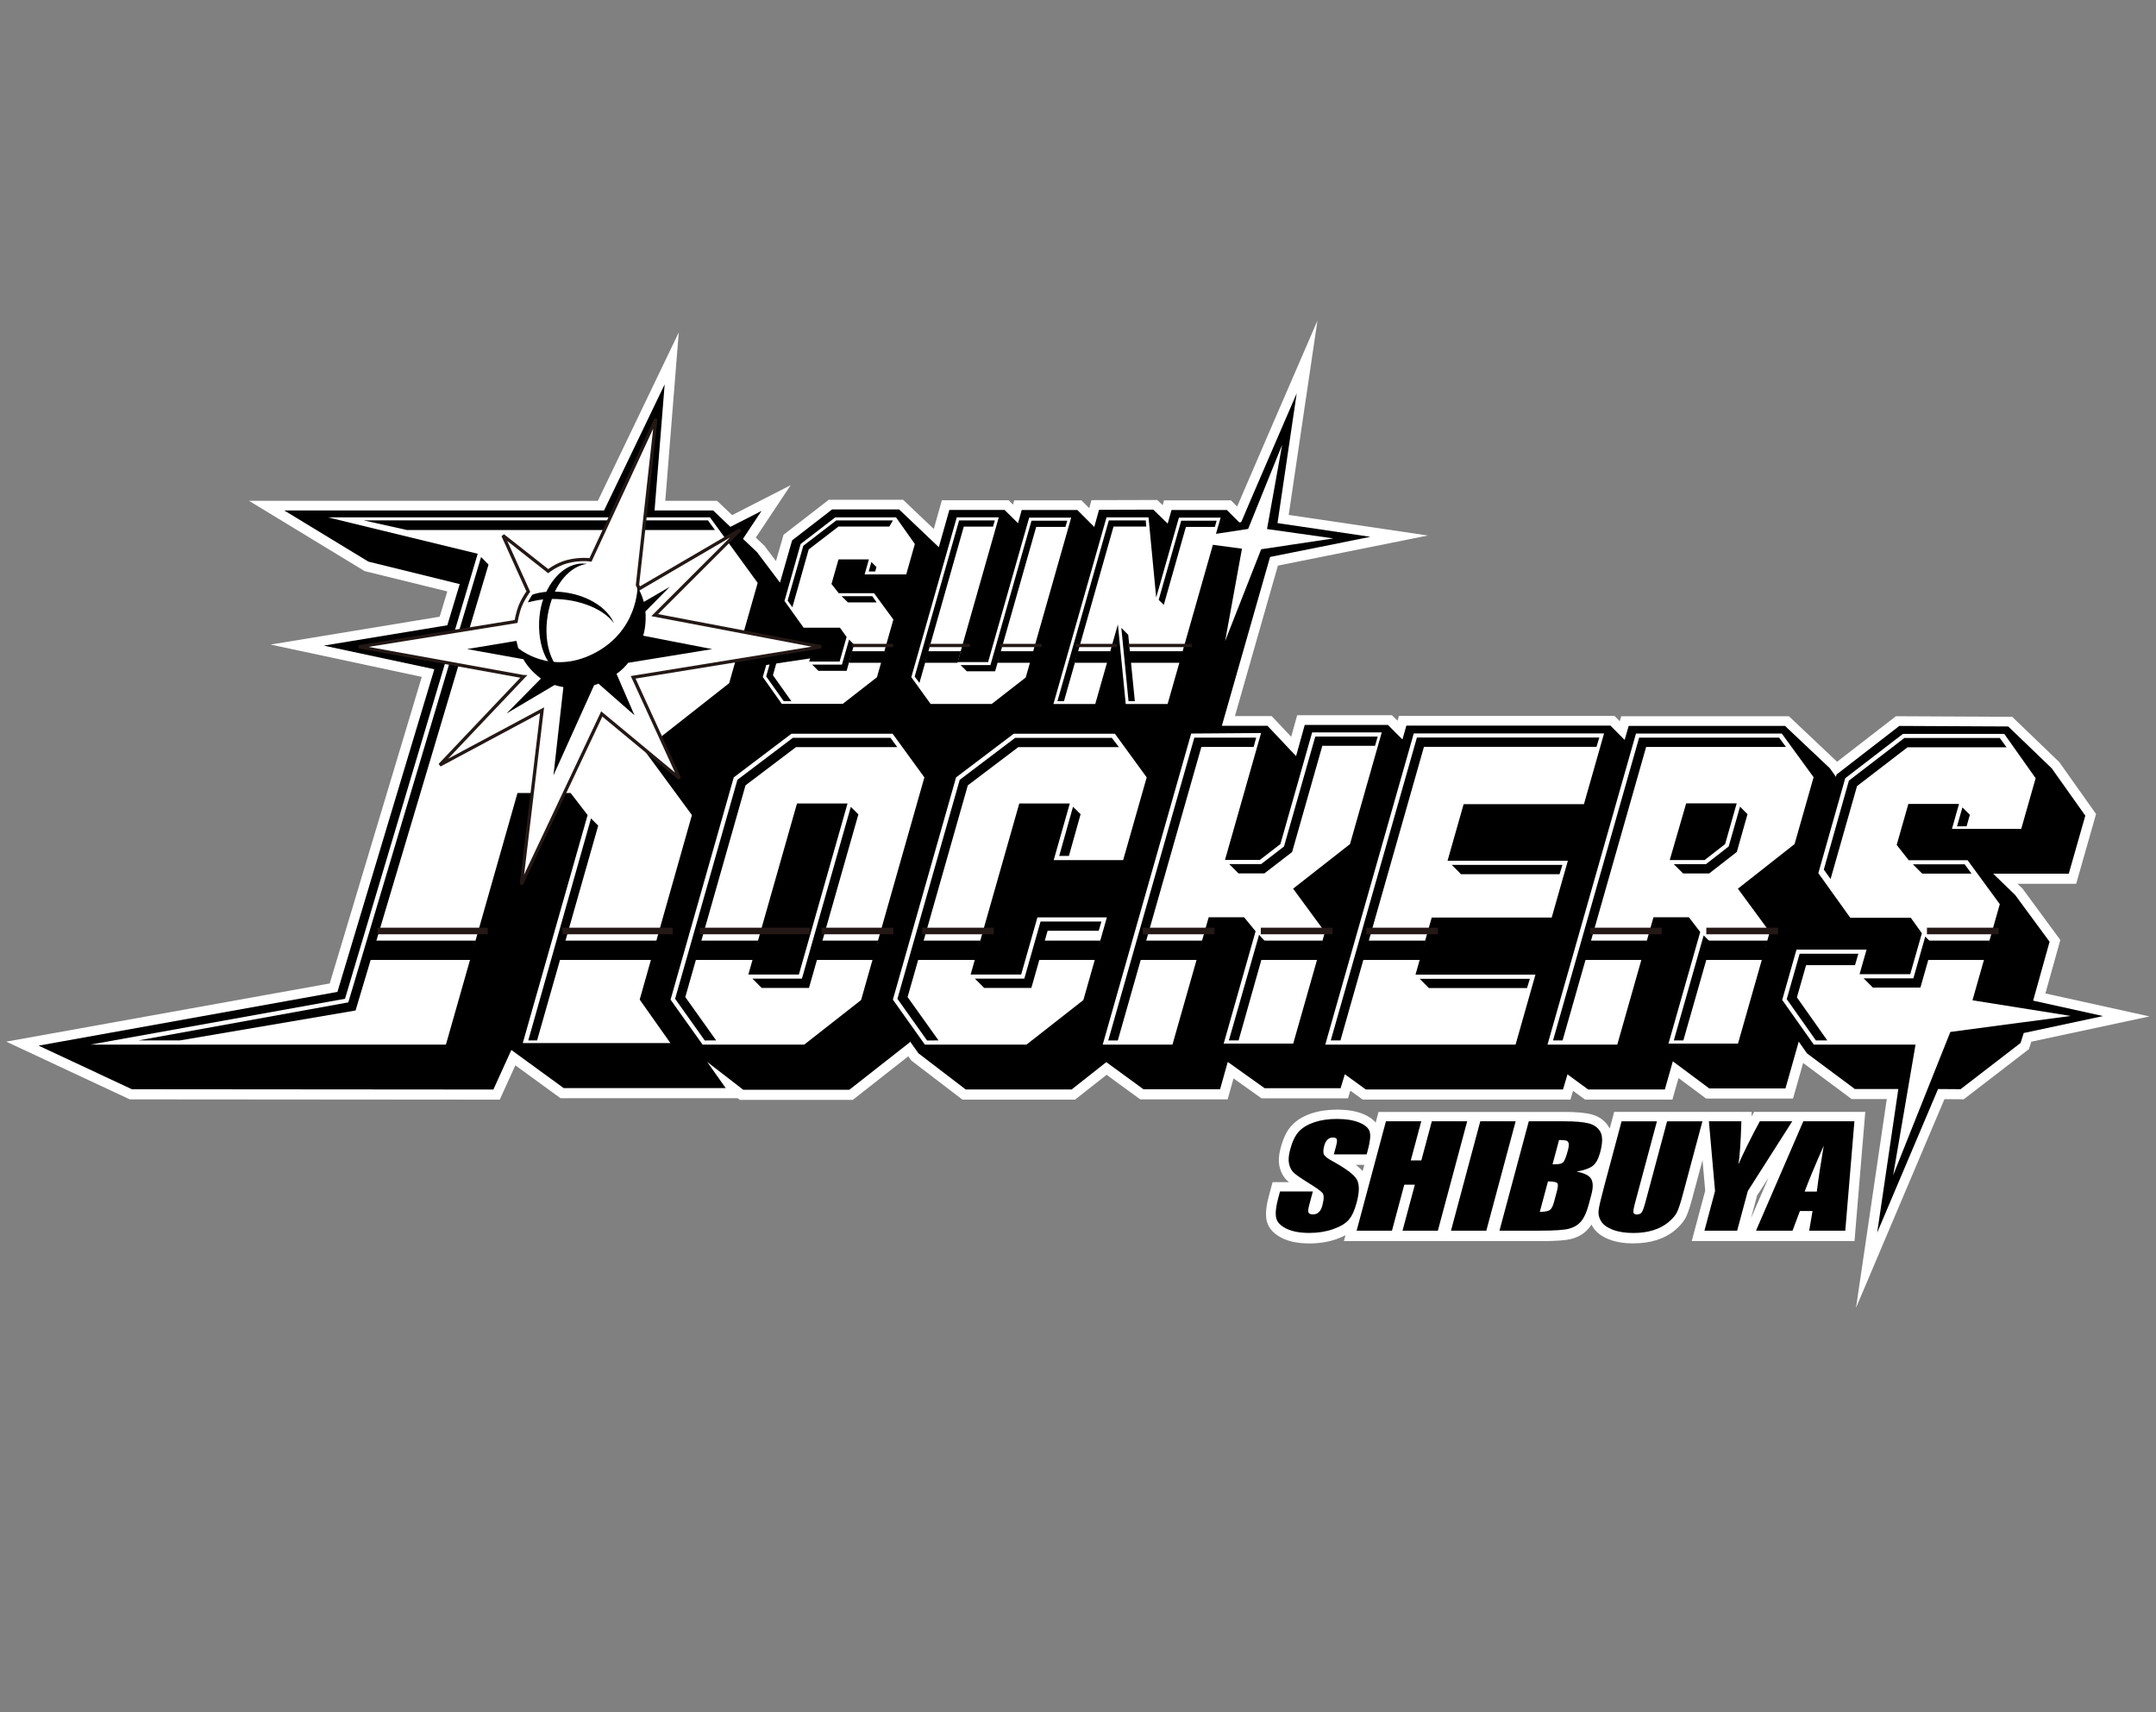
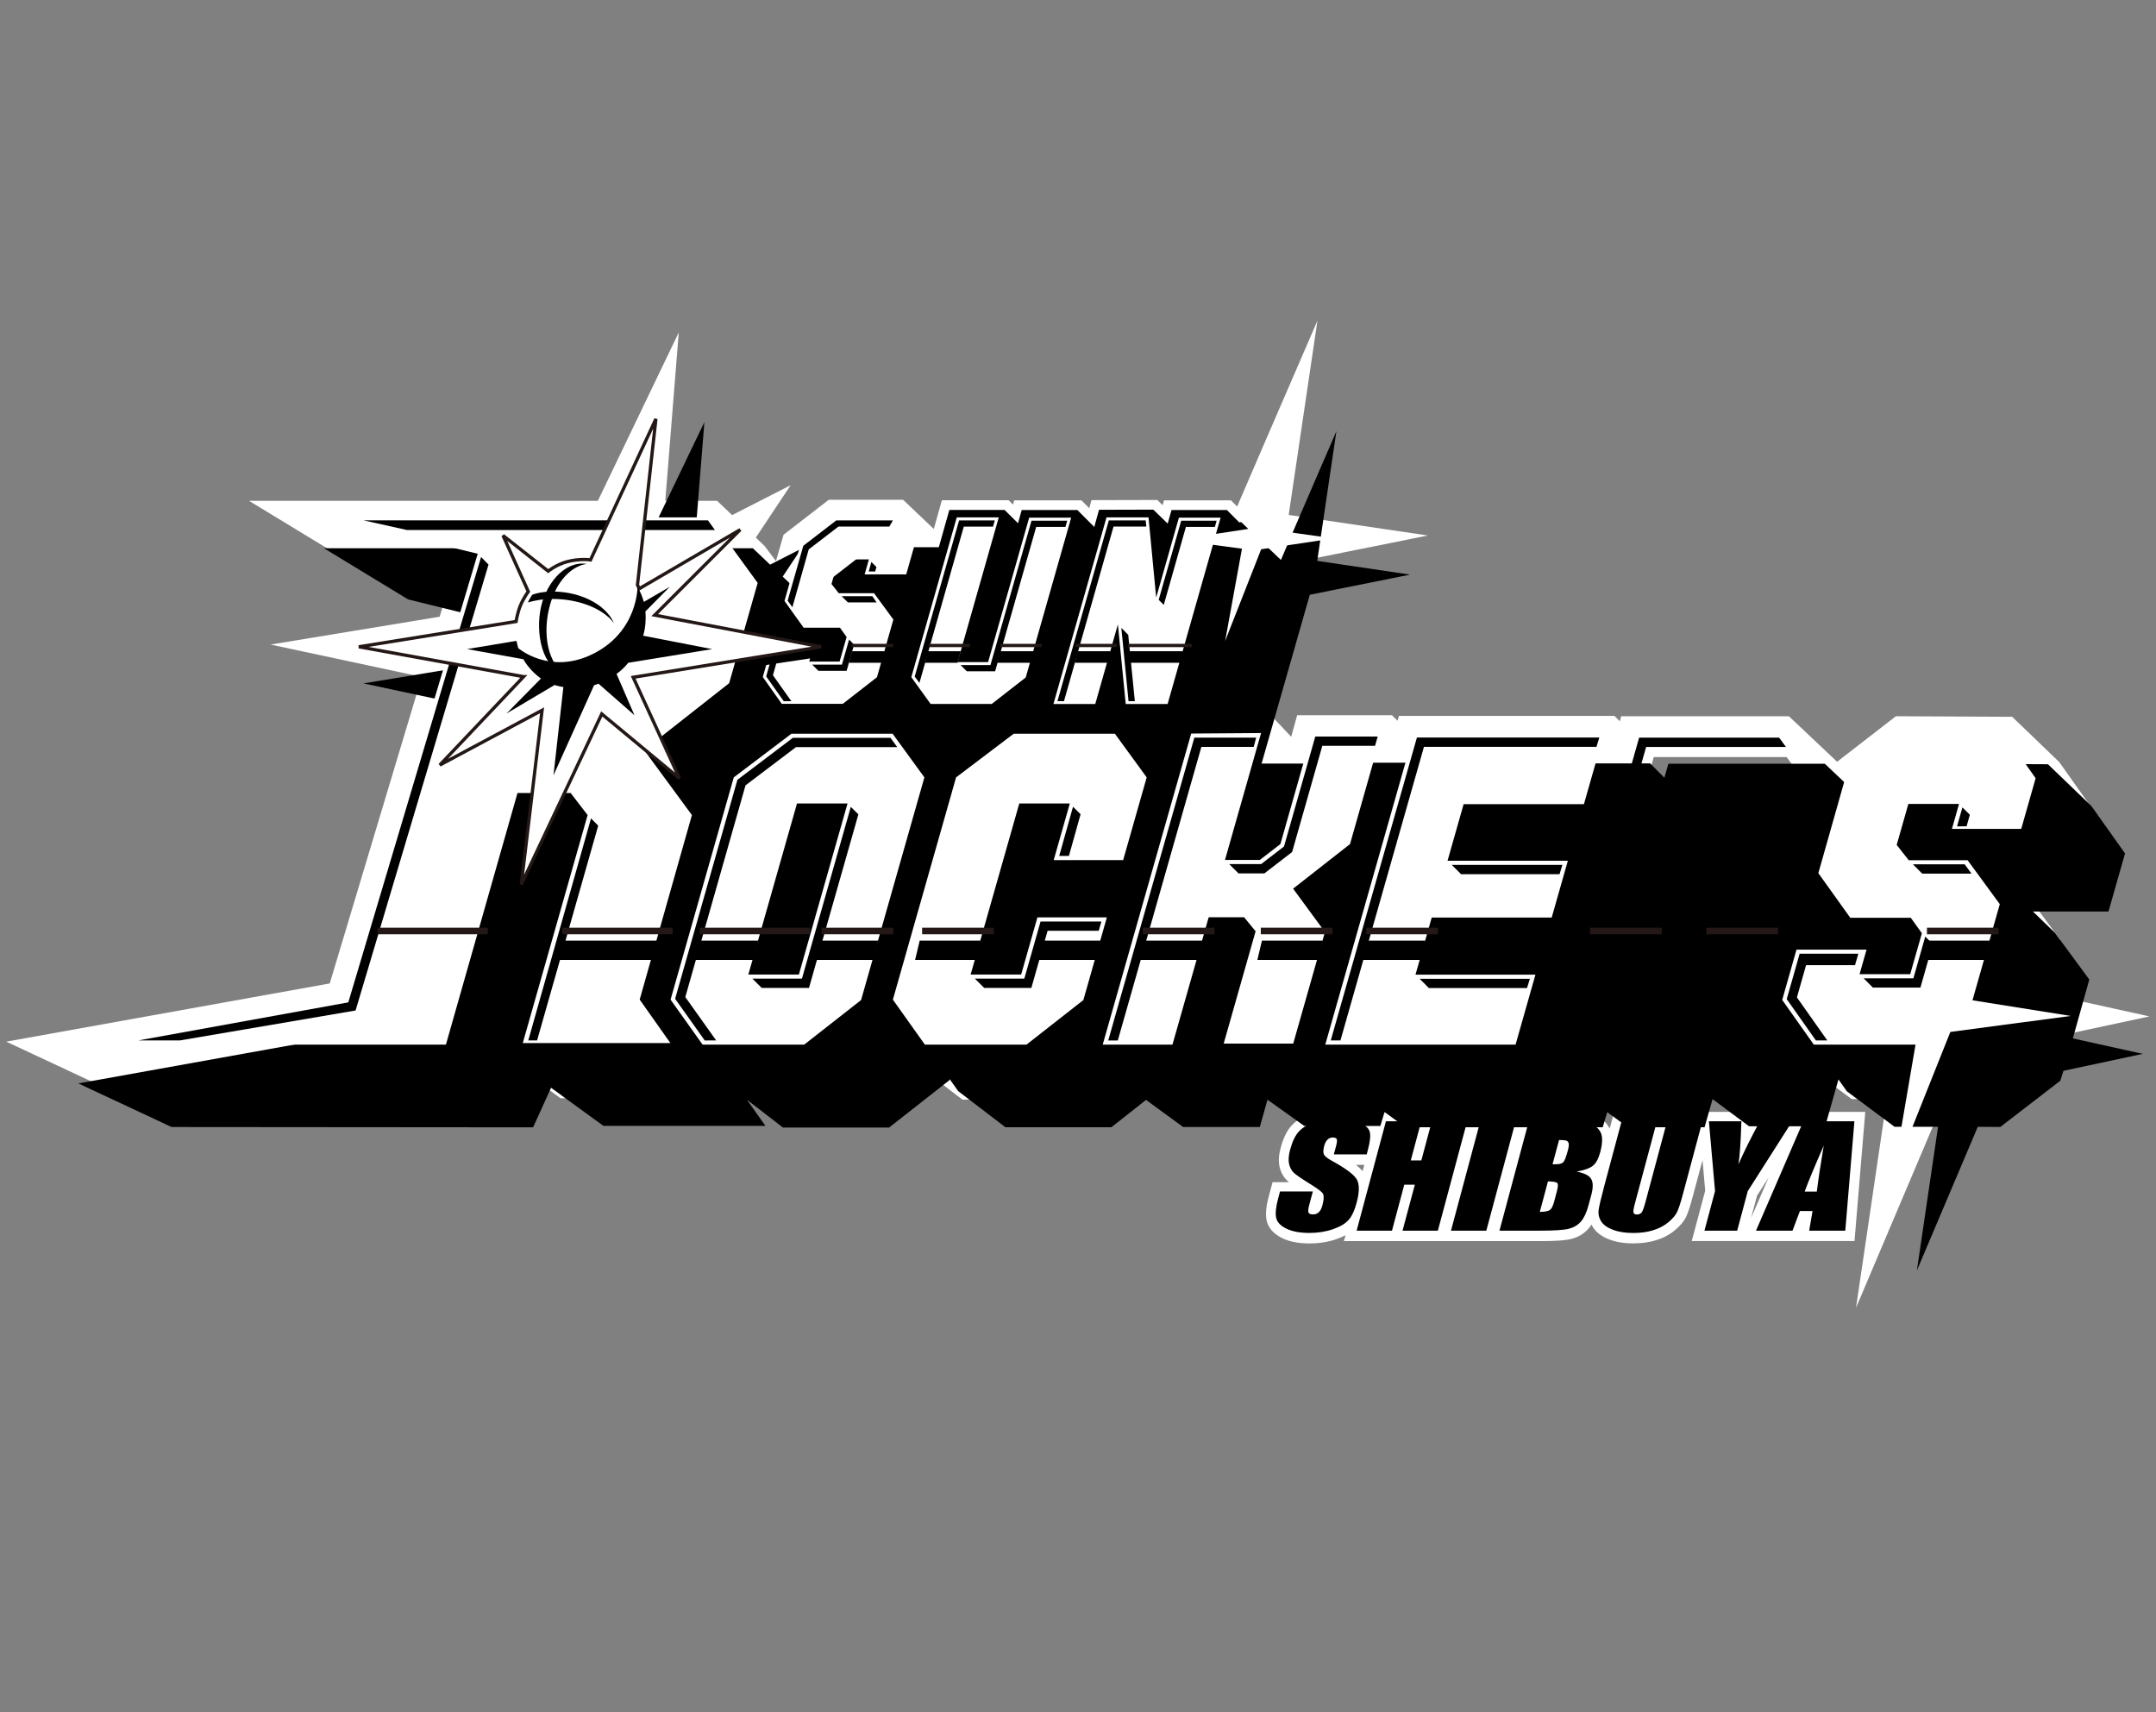
<svg xmlns="http://www.w3.org/2000/svg" id="uuid-debbf745-9d03-460a-9e16-cc65e431d777" viewBox="0 0 800 635.29">
  <rect x="0" y="0" width="800" height="635.29" fill="#808080" stroke="none" />
  <g id="uuid-1908c420-09a2-4dd5-940f-370e01ec354d">
    <rect width="800" height="635.29" fill="none" />
    <path d="M700.18,407.79h-13.1l-18.02-13.4-3.74,13.21h-32.25l-10.24-7.62-2.28,8h-32.41l-4.45-3.25-.97,3.25h-77.09l-4.58-3.32-.87,2.85h-32.09l-10.38-7.4-2.19,7.79h-32.42l-12.49-9.12-11.69,9.21h-41.81l-18.97-14.51-1.11-1.56-20.59,16.16h-41.9l-.81-.62h-65.76l-16.75-12.2-5.78,12.74-137.3-.11-45.81-21.41s104.52-18.81,120.02-21.59c4.32-14.45,28.49-94.88,34.16-113.75l-56.11-11.99,62.74-10.33c.74-2.45,1.96-6.45,2.84-9.38l-30.69-7.55-42.89-26.07h129.44l30.02-62.47-5,62.47h19.23l5.57,5.3,21.72-11.1-12.93,19.45,3.24,3.08,4.24,5.62,2.81-9.76,16.78-12.98h27.58l11.39,10.83,3-10.65h24.77l1.63,1.61.44-1.58h24.95l2.9,2.91.82-2.98,24.42-.06,1.99,1.93.5-1.79h24.85l2.29,2.29c5.02-11.73,18.06-41.86,18.73-43.39l11.07-25.59-10.67,72.09,51.65,7.64-55.66,11.18-15.94,55.82h13.63l7.25,7.67,2.22-8h35.17l2.06,2.06.51-1.8h80l1.96,1.98.54-1.85h62.22l17.88,16.88,21.82-16.89,43.15.21,17.46,16.8,13.66,19.27-7.38,25.89h-21.76l1.88,1.82,14,19.03-5.54,19.83,38.62,8.53-43.85,9.38-.88,2.75-24.19,18.62-7.16-.05-32.81,77.41,11.41-77.44ZM715.17,384.01l-3.17,18.47,9.13-22.87,21.91-2.91-15.74-2.51,10.78-37.92-6.15-8.39h-20.15l-4.98-4.97h-.28l-1.03-1.31-4.5-4.5h.95l-2.15-2.73,5.6-19.67h20.42l.58-2.03,2.05,2.03h3.38l-.74,2.61,4.02,3.99-.75,2.66h12.93l4.11-14.45-6.01-8.5h-36.27c-3.28,2.53-13.54,10.41-16.8,12.91l-9.84,34.57,6.03,8.43h22.46l4.99,6.98,5.39,5.41-5.94,20.87h-21.91l-4.97-4.97h-3.32l.73-2.58-.78-.78h-12.17l-2.16,7.61,10.27,14.55h34.09ZM597.38,384.01l13.44-47.24h17.72l5.1,6.62,5.47,5.46-9.9,34.77h12.99l10.53-37.01-12.86-17.49,22.88-18,6.24-21.94-6.03-8.28h-49.32c-4.18,14.67-24.16,84.84-29.36,103.11h13.1ZM559.64,384.01l3.88-13.66h-34.79l-4.95-4.98h-3.35l.74-2.62-3.17-3.19h4.08l6.46-22.71h44.52l2.49-8.76h-34.86l-4.98-4.97h-3.39l.75-2.64-3.18-3.17h4.08l6.4-22.53h44.64l3.97-13.94h-57.79c-4.24,14.92-24.82,87.24-29.34,103.17h57.79ZM432.34,384.01l13.43-47.24h17.72l4.98,6.46,5.54,5.53-9.85,34.86h12.99l10.52-37.01-12.86-17.5,22.97-18,8.72-30.64h-13.01l-10.78,37.89-12.24,9.43h-12.37l-4.98-4.97h-3.38l.75-2.63-3.18-3.18h4.08l10.28-36.14h-13.07c-4.25,14.92-24.83,87.21-29.36,103.14h13.1ZM379.66,384.01l19.17-15.03,5.66-19.88h-12.96l-6.03,21.2h-21.77l-5-4.97h-3.39l.75-2.62-3.21-3.19h4.11l18.48-64.98h20.26l.59-2.12,2.14,2.12h3.37l-.74,2.6,4,3.96-4.04,14.45h12.96l7.49-26.31-6.03-8.28h-36.37c-2.71,2.05-16.77,12.7-16.77,12.7-2.53,8.88-18.53,65.14-21.52,75.67l10.47,14.68h28.37ZM297.18,384.01l19.18-15.03,22.68-79.75-6.03-8.28h-36.37l-16.77,12.7-21.52,75.68,10.45,14.68h28.39ZM162.74,384.01l26.56-93.36h4.96l2.44-20.49-35.25,18.88-26.6,89.2-33.86,5.77h61.75ZM241.71,383.41l-8.31-11.76,19.37-68.44-17.04-23.19-11.11-9.21-10,21.18,6.12,7.94,5.39,5.43-22.22,78.05h37.8ZM199.78,306.26l3.91-8.28h-2.92l-.99,8.28ZM165.17,276.55l21.82-23.01-14.19-2.57-7.63,25.58ZM246.54,267.82l20.86-16.41.47-1.67-27.57,4.47,6.23,13.6ZM430.53,257.62l15.64-54.99h-.05s.98-3.38.98-3.38h-4.23c-1.8,6.35-9.16,32.24-9.16,32.24l-2.8-2.77-3.64,12.8-4.06-42.38h-7.21l-16.6,58.49h4.28l8.31-29.22-.52-5.3,1.57,1.59,3.56-12.51,1.76,17.91,3.85,3.9,2.35,23.64h5.97ZM366.78,257.6l10.68-8.31,14.23-50.04h-4.39l-15.24,53.58h-14.78l-3.42-3.42h-3.34l.74-2.6-3.39-3.39c-1.41,4.96-2.53,8.89-3.07,10.81l2.44,3.38h19.54ZM311.52,257.56l10.74-8.36,5.27-18.52-2.51-3.42h-11.83l-3.48-3.42h-.22l-.76-.97-5.33-5.25h1.19l-.04-.05,3.86-13.59h12.47l.67-2.37,2.38,2.37h3.38l-.74,2.62,2.8,2.78-.04.16h4.21l1.97-6.93-2.95-4.17-.41.71h-19.74c-2.12,1.63-6.98,5.36-9.07,6.97-1.14,4.03-4.88,17.26-5.61,19.85l2.41,3.36h13.48l3.44,4.82,4.02,4.06-4.11,14.44h-14.76l-3.44-3.42h-3.33l.11-.37-4.59.69-.11.4,5.42,7.63h15.24ZM352.29,243.19l12.53-44.05h-4.39c-2.17,7.66-8.49,29.91-12.5,44.05h4.36ZM162.71,241.68l.83-2.79-8.6,1.39,7.77,1.41ZM278.09,240.66l5.51-.89-4.98-.95-.52,1.84ZM273.39,230.36l3.78-13.29-7.48-10.28-19.23,19.21,22.93,4.36ZM185.45,208.54l-6.07,20.36,9.07-1.46c.31-1.29.77-2.86,1.39-4.33.64-1.51,1.41-2.87,2.04-3.89l-8.49-18.81h-5.93l1.8,1.83,2.66.65-.47,1.58,4,4.08ZM240.81,212.16l20.11-11.75h-18.8l-1.31,11.75ZM203.61,207.46c1.48-.87,3.53-1.88,5.91-2.52,2.9-.77,5.5-.93,7.18-.93.06,0,.11,0,.17,0l1.66-3.59h-23.85l8.93,7.04ZM465.19,200.54l-.18.98.37-.95,4-.6-3.47-.49.04-.24-.16.41-3.4.52,2.8.38ZM172.31,200.55l-.05-.14h-.51l.56.14ZM236.07,188.38l1.22-10.97-5.09,10.97h3.87ZM606.14,461.34c-3.45,0-6.47-.49-8.97-1.45-2.85-1.09-4.91-2.65-6.13-4.63-.19-.3-.36-.6-.51-.91-.33.52-.68.99-1.05,1.42-1.62,1.89-3.73,3.19-6.29,3.87-2.19.58-5.87.85-11.6.85h-72.93l.59-2.19c-1,.53-2.12,1.01-3.36,1.45-3.03,1.06-6.4,1.6-9.99,1.6-4.11,0-7.44-.65-10.16-1.98-4.07-1.98-5.38-4.72-5.77-6.67-.44-2.24-.18-5.08.79-8.71l1.44-5.38h6.09c-.28-.23-.48-.41-.65-.56-1.39-1.29-2.34-3.01-2.84-5.11-.46-2.02-.33-4.34.41-7.1,1.01-3.75,2.38-6.49,4.2-8.4,1.78-1.86,4.19-3.32,7.17-4.32,2.78-.93,5.97-1.41,9.47-1.41,3.92,0,7.11.53,9.74,1.6,2.04.84,3.6,1.91,4.66,3.21l1.06-3.96h68.88c4.49,0,7.79.29,10.1.89,2.94.76,5.21,2.46,6.59,4.89.07.13.15.27.21.41l1.66-6.2h51.03l-.05,1.71.92-1.71h41.27l-3.99,47.91h-60.4l5-18.68-1-11.33-3.71,13.83c-.89,3.32-1.65,5.64-2.33,7.09-.83,1.76-2.2,3.43-4.22,5.1-1.95,1.62-4.27,2.85-6.9,3.67-2.52.78-5.36,1.18-8.44,1.18ZM649.76,451.89l6.46-14.93-4.25,6.66-2.22,8.27ZM503.12,432.19c1.03.8,1.85,1.57,2.5,2.32l.62-2.32h-3.12ZM281.17,370.29l-4.96-4.96h-3.33l.74-2.59-3.23-3.23h4.15l18.47-64.97h20.33l.58-2.05,2.07,2.05h3.38l-.74,2.61,4.05,4.01-19.68,69.13h-21.83ZM623.08,327.82l-4.99-4.97h-3.34l.75-2.58-3.26-3.24h4.19l6.54-22.55h20.33l.61-2.14,2.12,2.14h3.3l-.74,2.59,4,4.04-4.87,17.21-12.19,9.49h-12.44Z" fill="#fff" />
-     <path d="M460.55,193.71c-.34.06-.38.06-.7.12l-4.6-4.6h-20.55s-.94,3.36-1.42,5.04c-2.18-2.11-5.33-5.18-5.33-5.18l-20.15.06s-1.11,4.05-1.76,6.37c-2.49-2.48-6.28-6.29-6.28-6.29h-20.65s-.92,3.3-1.36,4.91c-2.06-2.04-5-4.94-5-4.94h-20.49s-2.61,9.28-3.9,13.83c-2.66-2.53-14.74-14.02-14.74-14.02h-24.86l-14.84,11.48s-2.99,10.42-4.5,15.68c-3.12-4.14-8.48-11.26-8.48-11.26l-5.25-4.99,6.88-10.35-11.56,5.91-6.39-6.08h-21.74l3.75-46.8-22.49,46.8h-118.66l31.22,18.98s29.86,7.35,33.89,8.34c-.23.81-4.61,15.27-4.61,15.27l-45.85,7.55,41.03,8.76s-35.42,117.84-35.95,119.72c-2.74.48-110.88,19.94-110.88,19.94l34.61,16.18,134.13.11,6.67-14.68,19.42,14.14h60.12s-4.84-6.84-6.86-9.7c4.53,3.5,13.36,10.32,13.36,10.32h39.38l22.4-17.58s.05-.18.1-.36c1.47,2.07,3.14,4.42,3.14,4.42l17.54,13.42h39.29s10.67-8.41,12.87-10.15c2.29,1.67,13.77,10.05,13.77,10.05h28.45s1.91-6.8,2.85-10.13c3.66,2.61,13.67,9.75,13.67,9.75h28.2s1.04-3.4,1.57-5.17c2.8,2.04,7.78,5.65,7.78,5.65h73.17l1.67-5.61,7.68,5.61h28.44l2.97-10.45,13.53,10.07h28.26l4.92-17.38,3.11,4.4,17.71,13.18h16.14l-7.85,53.3,22.59-53.29,8.35.06,22.27-17.15,1.17-3.69,29.43-6.29-25.94-5.73,6.1-21.85-12.76-17.34-8.16-7.9h28.04l6.14-21.54-12.45-17.55-16.15-15.54-40.41-.2-23.28,18.01s-.23.88-.24.89c-1.05-1.48-2.26-3.2-2.26-3.2l-16.63-15.7h-58.01s-1,3.42-1.51,5.19c-2.15-2.17-5.27-5.31-5.27-5.31h-75.71s-.97,3.4-1.46,5.14c-2.2-2.2-5.4-5.4-5.4-5.4h-30.86s-2.1,7.56-3.21,11.58c-3.39-3.59-10.62-11.25-10.62-11.25h-16.92c1.48-5.2,17.89-62.64,17.89-62.64l37.22-7.47-34.46-5.1,7.12-48.14s-19.7,45.53-20.59,47.8" />
+     <path d="M460.55,193.71c-.34.06-.38.06-.7.12l-4.6-4.6h-20.55s-.94,3.36-1.42,5.04c-2.18-2.11-5.33-5.18-5.33-5.18l-20.15.06s-1.11,4.05-1.76,6.37c-2.49-2.48-6.28-6.29-6.28-6.29h-20.65s-.92,3.3-1.36,4.91c-2.06-2.04-5-4.94-5-4.94h-20.49s-2.61,9.28-3.9,13.83h-24.86l-14.84,11.48s-2.99,10.42-4.5,15.68c-3.12-4.14-8.48-11.26-8.48-11.26l-5.25-4.99,6.88-10.35-11.56,5.91-6.39-6.08h-21.74l3.75-46.8-22.49,46.8h-118.66l31.22,18.98s29.86,7.35,33.89,8.34c-.23.81-4.61,15.27-4.61,15.27l-45.85,7.55,41.03,8.76s-35.42,117.84-35.95,119.72c-2.74.48-110.88,19.94-110.88,19.94l34.61,16.18,134.13.11,6.67-14.68,19.42,14.14h60.12s-4.84-6.84-6.86-9.7c4.53,3.5,13.36,10.32,13.36,10.32h39.38l22.4-17.58s.05-.18.1-.36c1.47,2.07,3.14,4.42,3.14,4.42l17.54,13.42h39.29s10.67-8.41,12.87-10.15c2.29,1.67,13.77,10.05,13.77,10.05h28.45s1.91-6.8,2.85-10.13c3.66,2.61,13.67,9.75,13.67,9.75h28.2s1.04-3.4,1.57-5.17c2.8,2.04,7.78,5.65,7.78,5.65h73.17l1.67-5.61,7.68,5.61h28.44l2.97-10.45,13.53,10.07h28.26l4.92-17.38,3.11,4.4,17.71,13.18h16.14l-7.85,53.3,22.59-53.29,8.35.06,22.27-17.15,1.17-3.69,29.43-6.29-25.94-5.73,6.1-21.85-12.76-17.34-8.16-7.9h28.04l6.14-21.54-12.45-17.55-16.15-15.54-40.41-.2-23.28,18.01s-.23.88-.24.89c-1.05-1.48-2.26-3.2-2.26-3.2l-16.63-15.7h-58.01s-1,3.42-1.51,5.19c-2.15-2.17-5.27-5.31-5.27-5.31h-75.71s-.97,3.4-1.46,5.14c-2.2-2.2-5.4-5.4-5.4-5.4h-30.86s-2.1,7.56-3.21,11.58c-3.39-3.59-10.62-11.25-10.62-11.25h-16.92c1.48-5.2,17.89-62.64,17.89-62.64l37.22-7.47-34.46-5.1,7.12-48.14s-19.7,45.53-20.59,47.8" />
    <polygon points="343 288.43 319.51 371.05 298.4 387.59 260.7 387.59 248.82 370.89 272.27 288.43 293.67 272.23 331.21 272.23 343 288.43" fill="#fff" />
    <polygon points="296.43 361.58 277.68 361.58 295.73 298.12 314.48 298.12 296.43 361.58" />
    <polygon points="410.71 340.37 401.99 371.05 380.88 387.59 343.18 387.59 331.31 370.89 354.76 288.43 376.15 272.23 413.69 272.23 425.49 288.43 416.75 319.13 390.98 319.13 396.96 298.12 378.21 298.12 360.16 361.58 378.91 361.58 384.94 340.37 410.71 340.37" fill="#fff" />
    <polygon points="442 272.17 409.17 387.59 435.05 387.59 448.49 340.34 461.64 340.34 465.9 345.53 454.06 387.2 479.86 387.2 491.63 345.8 479.82 329.72 500.93 313.18 512.71 271.75 486.88 271.75 475.1 313.18 467.45 319.07 454.54 319.07 467.93 271.98 442 272.17" fill="#fff" />
    <polygon points="595.2 272.12 524.59 272.12 491.75 387.59 562.36 387.59 569.74 361.62 525.23 361.62 531.25 340.44 575.77 340.44 581.76 319.37 537.12 319.37 543.09 298.37 587.73 298.37 595.2 272.12" fill="#fff" />
-     <polygon points="574.21 387.59 607.04 272.17 661.15 272.17 672.95 288.37 665.89 313.18 644.86 329.72 656.68 345.8 644.9 387.19 619.11 387.19 630.88 345.8 626.68 340.34 613.53 340.34 600.1 387.59 574.21 387.59" fill="#fff" />
    <polygon points="625.67 298.06 644.42 298.06 640.12 313.18 632.51 319.1 619.57 319.1 625.67 298.06" />
    <polygon points="768.35 376.94 723.69 382.88 702.46 436.08 710.77 387.59 673.03 387.59 661.3 371 666.6 352.34 692.6 352.34 690 361.46 708.8 361.46 713.13 346.26 709.02 340.52 686.56 340.52 674.71 323.96 684.69 288.74 706.1 272.29 743.7 272.29 755.34 288.74 749.99 307.55 724.28 307.55 726.91 298.28 708.11 298.28 703.78 313.49 708.25 319.16 730.1 319.16 742.04 335.47 731.9 371.14 768.35 376.94" fill="#fff" />
    <polygon points="177.26 205.46 128.02 370.57 33.52 387.59 165.46 387.59 192.02 294.23 211.74 294.23 218.04 302.41 193.98 387 248.75 387 237.36 370.88 256.74 302.41 239.01 278.29 270.56 253.48 281.14 216.27 263.45 191.96 121.73 191.96 177.26 205.46" fill="#fff" />
    <polygon points="297.08 201.84 309.92 191.96 332.48 191.96 339.46 201.84 336.26 213.12 320.83 213.12 322.41 207.56 311.13 207.56 308.53 216.68 311.22 220.09 324.32 220.09 331.49 229.87 325.4 251.27 312.73 261.14 290.08 261.14 283.04 251.19 284.31 246.73 300.6 244.29 300.26 245.47 311.54 245.47 314.14 236.34 311.68 232.9 298.2 232.9 291.09 222.97 297.08 201.84" fill="#fff" />
    <polygon points="338.15 251.25 355.01 191.96 370.6 191.96 355.33 245.65 366.64 245.65 381.88 192.07 397.47 192.07 380.61 251.36 367.99 261.18 345.31 261.18 338.15 251.25" fill="#fff" />
    <polygon points="433.25 261.21 417.71 261.21 414.8 231.67 406.4 261.21 390.88 261.21 410.58 191.96 426.17 191.96 429.01 221.71 437.44 192.07 452.92 192.07 451.19 198.07 463.13 196.25 475.75 165.03 470.14 196.29 494.77 199.77 467.97 203.79 454.6 237.82 460.84 203.58 450.06 202.13 433.25 261.21" fill="#fff" />
    <polygon points="330.42 273.75 294.2 273.75 273.62 289.33 250.51 370.58 261.5 386.04 265.74 386.03 254.29 369.94 276.63 291.38 295.36 277.2 332.94 277.2 330.42 273.75" />
    <polygon points="398.15 299.32 393.03 317.58 396.63 317.57 400.96 302.1 398.15 299.32" />
    <polygon points="365.2 366.55 382.69 366.55 388.72 345.35 407.68 345.35 408.69 341.9 386.11 341.9 380.08 363.1 361.73 363.1 365.2 366.55" />
-     <polygon points="459.59 386.03 469.84 349.75 467.19 346.83 455.98 386.03 459.59 386.03" />
    <path d="M459.56,324.05h9.6l10.29-7.93,11.21-39.4h19.56l.99-3.45h-23.16s-11.3,39.74-11.61,40.8c-.78.6-8.47,6.52-8.47,6.52h-11.88l3.45,3.45Z" />
    <path d="M414.77,386.03s30.33-106.53,31.01-108.91h19.41l.92-3.43h-22.94l-31.95,112.35h3.56Z" />
    <path d="M593.43,273.64h-67.67l-31.97,112.39h3.59s30.37-106.76,30.99-108.94h64.02l1.05-3.45Z" />
    <polygon points="542.15 324.35 578.68 324.35 579.74 320.9 538.69 320.9 542.15 324.35" />
    <polygon points="530.2 366.6 566.61 366.6 567.67 363.15 526.77 363.15 530.2 366.6" />
    <path d="M624.62,386.03l10.31-36.2-2.77-2.77-11.08,38.97h3.55ZM660.18,273.69h-51.97l-31.95,112.34h3.55c3.42-12.02,30.34-106.6,31-108.88h51.88l-2.52-3.45Z" />
    <polygon points="729.72 306.58 730.93 302.3 728.17 299.57 726.17 306.6 729.72 306.58" />
    <path d="M694.96,366.43h17.62l4.59-16.14-2.79-2.8c-1.13,3.97-3.94,13.85-4.4,15.49h-18.47l3.45,3.45Z" />
-     <path d="M742.03,273.81h-35.39l-20.59,15.82-9.31,33.01,2.51,3.5s9.54-33.54,9.81-34.47c.84-.65,17.89-13.74,18.75-14.41h36.73l-2.51-3.45Z" />
    <path d="M678.03,386.03s-10.57-14.98-11.27-15.97c.34-1.17,2.55-8.98,3.4-11.96h18.15l1.25-4.24h-21.79l-4.79,16.84,10.82,15.33h4.22Z" />
    <polygon points="713.25 324.13 731.53 324.13 729.01 320.68 709.79 320.68 713.25 324.13" />
    <path d="M221.97,306.34l-22.68,79.69h-3.27s20.01-70.81,23.28-82.39l2.67,2.7Z" />
    <path d="M323.33,208.51c-.43,1.51-.99,3.53-.99,3.53h2.41s.2-.69.46-1.66l-1.88-1.87Z" />
    <polygon points="314.63 223.51 325.28 223.51 323.68 221.21 312.29 221.21 314.63 223.51" />
    <path d="M303.68,248.89h10.47l2.76-9.72-1.85-1.87c-.79,2.79-2.65,9.29-2.65,9.29h-11.05l2.31,2.3Z" />
    <path d="M329.23,195.38h.76l1.33-2.3h-21l-12.24,9.41-5.82,20.36,1.76,2.46s5.9-20.89,6.06-21.46c.56-.43,10.45-8.03,11.02-8.47h18.13" />
    <path d="M286.99,241.49l-2.69,9.48,6.51,9.19h2.83s-6.39-8.99-6.83-9.62c.22-.77,2.19-7.85,2.65-9.49l-2.47.44Z" />
    <path d="M358.76,249.07h10.49s14.82-52.1,15.24-53.58h10.85l.68-2.3h-13.27s-14.78,51.96-15.24,53.58h-11.06l2.3,2.3Z" />
    <path d="M341.16,253.38c2.2-7.73,16.04-56.51,16.46-57.99h10.85l.66-2.3h-13.25l-16.48,57.93,1.76,2.36Z" />
    <path d="M416.08,232.96c.77,7.8,2.67,27.19,2.67,27.19h2.34s-1.69-16.98-2.45-24.6l-2.56-2.59Z" />
    <polygon points="394.8 260.15 413.18 195.38 425.34 195.38 425.13 193.08 411.44 193.08 392.37 260.15 394.8 260.15" />
    <path d="M431.83,224.43c1.47-5.18,8.21-28.94,8.21-28.94h10.75l.66-2.3h-13.15s-6.88,24.17-8.36,29.37l1.89,1.87Z" />
    <path d="M315.7,299.37c-3.63,12.75-17.53,61.62-18.13,63.72h-18.39l3.45,3.45h17.55l18.33-64.39" />
    <path d="M624.54,324.07h9.67l10.25-7.98,3.96-14-2.77-2.8s-3.98,13.97-4.21,14.77c-.77.6-7.62,5.93-8.42,6.56h-11.96l3.47,3.45Z" />
    <polygon points="265.29 196.66 151.05 196.66 134.92 193.07 262.69 193.07 265.29 196.66" />
-     <path d="M348.25,386.03l-11.48-16.09s22.03-77.47,22.34-78.55c.85-.65,17.87-13.53,18.73-14.18h37.36l-2.66-3.45h-35.86l-20.57,15.58-23.11,81.25,10.99,15.46,4.26-.02Z" />
    <path d="M178.5,206.7c-6.05,20.27-48.7,163.33-49.26,165.21-1.61.29-77.92,14.12-77.92,14.12h15.43l65.19-11.11,49.33-165.44-2.8-2.85" />
    <path d="M194.28,251.06l-61.12-11.08,58.34-9.39s.5-3.33,1.68-6.1c1.18-2.77,2.85-4.99,2.85-4.99l-9.39-20.81,16.77,13.22s3-2.44,7.02-3.51c4.78-1.27,8.68-.66,8.68-.66l24.27-52.32-6.84,61.62.68,1.37,37.44-21.88-31.73,31.7,61.76,11.75-69.75,11.32,17.2,37.53-28.85-23.93-29.86,63.26,7.71-64.63-37.95,20.32,31.1-32.79Z" fill="#fff" />
    <path d="M194.28,251.06l-61.12-11.08,58.34-9.39s.5-3.33,1.68-6.1c1.18-2.77,2.85-4.99,2.85-4.99l-9.39-20.81,16.77,13.22s3-2.44,7.02-3.51c4.78-1.27,8.68-.66,8.68-.66l24.27-52.32-6.84,61.62.68,1.37,37.44-21.88-31.73,31.7,61.76,11.75-69.75,11.32,17.2,37.53-28.85-23.93-29.86,63.26,7.71-64.63-37.95,20.32,31.1-32.79Z" fill="none" stroke="#231815" stroke-width="1.22" />
    <path d="M173.34,240.82l18.28-3.04.67,2.68s11.72,10.2,27.85,2.1c16.65-8.35,16.42-24.94,16.42-24.94,0,0,.69,1.44,1.21,2.53.52,1.09,1.13,3.17,1.13,3.17l9.63-5.6-9.05,9.14s.23,1.88,0,4.64c-.24,2.76-.85,4.36-.85,4.36l25.65,4.98-31.2,5.08s-.63.9-1.98,2.19c-1.2,1.15-2.33,1.92-2.33,1.92l6.65,15.34-13.35-11.71-1.63.58-15.07,33.43,3.68-32.76s-1.09-.13-2.02-.4c-.94-.28-1.24-.36-1.24-.36l-17.83,10.57,12.76-12.96s-2.04-1.41-3.96-3.59c-1.83-2.07-2.55-3.58-2.55-3.58l-20.87-3.76Z" />
    <path d="M196.62,222.07c-.42.67-.74,1.44-.74,1.44,2.88-.79,5.1-1.1,6.99-1.21,10.53-.62,20.6,3.13,24.87,8.81l-.03-.14c-3.17-6.96-13.16-11.94-24.04-11.45-2.04.09-4.53.48-6.18,1.15,0,0-.45.72-.87,1.39" />
    <path d="M209.24,250.05c-.82-.28-1.63-.67-2.42-1.17-7.19-4.59-8.36-18.7-5.01-27.25,3.28-8.36,9.44-13.2,15.53-12.47l.34.07c-5.2.75-10.21,5.46-12.86,12.91-3.79,10.66-2.33,22.84,4.44,27.86" />
-     <polygon points="138.7 349 136.82 356.17 174.86 356.17 176.5 349 138.7 349" />
    <polygon points="208.75 349 207.07 356.17 241.99 356.17 243.66 349 208.75 349" />
    <polygon points="258.8 349 257.09 356.17 279.63 356.17 281.34 349 258.8 349" />
    <polygon points="303.7 349 302 356.17 324.18 356.17 325.85 349 303.7 349" />
    <polygon points="341.26 349 339.55 356.17 362.12 356.17 363.83 349 341.26 349" />
    <polygon points="386.19 349 384.52 356.17 406.64 356.17 408.34 349 386.19 349" />
    <polygon points="423.84 349 422.13 356.17 444.43 356.17 446.11 349 423.84 349" />
    <polygon points="468.25 349 466.55 356.17 489.1 356.17 490.8 349 468.25 349" />
    <polygon points="506.02 349 504.35 356.17 527.22 356.17 528.92 349 506.02 349" />
    <polygon points="589.28 349 587.57 356.17 609.47 356.17 611.17 349 589.28 349" />
    <polygon points="632.89 349 631.09 356.17 654.17 356.17 655.39 350.68 657.62 349 632.89 349" />
    <polygon points="715.42 349 714.53 356.17 736.6 356.17 738.27 349 715.42 349" />
    <polygon points="316.09 241.62 314.98 245.91 327.55 245.91 328.23 241.62 316.09 241.62" />
    <polygon points="344.24 241.62 343.25 245.91 355.32 245.91 356.51 241.62 344.24 241.62" />
    <polygon points="371.09 241.62 370.11 245.91 382.66 245.91 383.49 241.62 371.09 241.62" />
    <polygon points="399.86 241.62 398.8 245.91 411.2 245.91 412.06 241.62 399.86 241.62" />
    <polygon points="418.25 241.62 419.2 245.91 438.61 245.91 438.88 241.62 418.25 241.62" />
    <line x1="140.07" y1="345.42" x2="181" y2="345.42" fill="none" stroke="#231815" stroke-width="2.44" />
    <line x1="208.69" y1="345.42" x2="249.61" y2="345.42" fill="none" stroke="#231815" stroke-width="2.44" />
    <line x1="259.64" y1="345.42" x2="300.56" y2="345.42" fill="none" stroke="#231815" stroke-width="2.44" />
    <line x1="304.86" y1="345.42" x2="331.48" y2="345.42" fill="none" stroke="#231815" stroke-width="2.44" />
    <line x1="342.16" y1="345.42" x2="368.78" y2="345.42" fill="none" stroke="#231815" stroke-width="2.44" />
    <line x1="424.03" y1="345.42" x2="450.66" y2="345.42" fill="none" stroke="#231815" stroke-width="2.44" />
    <line x1="467.83" y1="345.42" x2="494.45" y2="345.42" fill="none" stroke="#231815" stroke-width="2.44" />
    <line x1="506.95" y1="345.42" x2="533.57" y2="345.42" fill="none" stroke="#231815" stroke-width="2.44" />
    <line x1="589.99" y1="345.42" x2="616.61" y2="345.42" fill="none" stroke="#231815" stroke-width="2.44" />
    <line x1="633.14" y1="345.42" x2="659.76" y2="345.42" fill="none" stroke="#231815" stroke-width="2.44" />
    <line x1="715.01" y1="345.42" x2="741.63" y2="345.42" fill="none" stroke="#231815" stroke-width="2.44" />
    <line x1="316.07" y1="239.49" x2="331.4" y2="239.49" fill="none" stroke="#231815" stroke-width="1.22" />
    <line x1="344.6" y1="239.49" x2="359.93" y2="239.49" fill="none" stroke="#231815" stroke-width="1.22" />
    <line x1="371.18" y1="239.49" x2="386.51" y2="239.49" fill="none" stroke="#231815" stroke-width="1.22" />
    <line x1="399.12" y1="239.49" x2="414.45" y2="239.49" fill="none" stroke="#231815" stroke-width="1.22" />
    <line x1="418.53" y1="239.49" x2="442.2" y2="239.49" fill="none" stroke="#231815" stroke-width="1.22" />
    <path d="M507.11,428.31h-12.18l.81-3.01c.37-1.4.46-2.3.25-2.68-.21-.38-.68-.58-1.4-.58-.79,0-1.45.26-2,.78-.54.52-.96,1.31-1.24,2.36-.36,1.35-.41,2.37-.14,3.06.25.69,1.26,1.51,3.04,2.48,5.09,2.79,8.15,5.08,9.19,6.86,1.03,1.79,1.02,4.67-.05,8.65-.77,2.89-1.76,5.02-2.97,6.39-1.21,1.37-3.14,2.52-5.8,3.44-2.66.93-5.58,1.39-8.78,1.39-3.51,0-6.36-.53-8.55-1.61-2.19-1.07-3.45-2.43-3.78-4.08-.32-1.65-.08-4,.74-7.04l.71-2.66h12.18l-1.32,4.94c-.41,1.52-.5,2.5-.27,2.93.23.43.78.65,1.65.65s1.59-.27,2.17-.83c.57-.55,1-1.37,1.29-2.45.64-2.39.66-3.95.04-4.69-.63-.73-2.35-1.96-5.15-3.69-2.8-1.74-4.61-3-5.46-3.78-.85-.79-1.43-1.87-1.76-3.26-.32-1.39-.2-3.16.38-5.31.83-3.11,1.94-5.38,3.31-6.82,1.37-1.44,3.27-2.56,5.68-3.37,2.42-.81,5.18-1.22,8.3-1.22,3.4,0,6.19.44,8.35,1.33,2.16.89,3.45,2,3.87,3.35.42,1.35.2,3.63-.67,6.86l-.43,1.6Z" />
    <path d="M544.41,416.03l-10.88,40.58h-13.11l4.57-17.05h-3.92l-4.57,17.05h-13.11l10.87-40.58h13.11l-3.89,14.51h3.92l3.89-14.51h13.11Z" />
    <path d="M562.39,416.03l-10.88,40.58h-13.11l10.87-40.58h13.11Z" />
    <path d="M567.26,416.03h13.08c4.13,0,7.19.26,9.18.78,1.99.52,3.43,1.57,4.31,3.14.88,1.58.86,4.12-.08,7.63-.64,2.37-1.54,4.02-2.71,4.96-1.18.93-3.19,1.65-6.04,2.15,2.88.55,4.69,1.47,5.43,2.75.74,1.28.75,3.24.04,5.88l-1.01,3.76c-.73,2.74-1.67,4.77-2.8,6.09-1.13,1.32-2.61,2.22-4.45,2.71-1.83.48-5.38.73-10.66.73h-15.16l10.88-40.58ZM574.39,438.31l-3.04,11.35c1.86-.05,3.1-.28,3.72-.7.62-.42,1.15-1.44,1.59-3.08l1.01-3.78c.47-1.74.52-2.79.16-3.16-.36-.37-1.51-.58-3.45-.62ZM578.5,422.97l-2.42,9.02c.57-.02,1.01-.03,1.32-.03,1.29,0,2.18-.25,2.67-.76.49-.51,1.06-1.97,1.7-4.38.34-1.27.43-2.16.28-2.67-.16-.51-.45-.83-.88-.96-.43-.13-1.32-.21-2.67-.23Z" />
    <path d="M631.7,416.03l-7.27,27.12c-.82,3.07-1.53,5.24-2.11,6.48-.58,1.25-1.66,2.52-3.24,3.84-1.58,1.31-3.46,2.31-5.64,2.98-2.18.68-4.64,1.02-7.36,1.02-3.01,0-5.56-.4-7.65-1.21-2.09-.8-3.53-1.85-4.33-3.13-.8-1.29-1.11-2.64-.93-4.07.17-1.43.88-4.44,2.1-9.01l6.43-24.01h13.11l-8.15,30.43c-.47,1.77-.66,2.91-.55,3.4.11.49.52.74,1.25.74.83,0,1.44-.27,1.82-.81.38-.54.85-1.83,1.39-3.85l8.01-29.9h13.11Z" />
    <path d="M665.03,416.03l-16.5,25.89-3.94,14.69h-12.14l3.93-14.69-2.28-25.89h12.05c-.24,7.92-.61,13.25-1.1,15.99,1.89-4.33,4.53-9.66,7.94-15.99h12.04Z" />
    <path d="M688.09,416.03l-3.38,40.58h-13.4l1.25-7.29h-4.69l-2.74,7.29h-13.55l17.56-40.58h18.95ZM674.14,442.12c.57-4.6,1.42-10.28,2.57-17.04-3.42,7.77-5.78,13.45-7.08,17.04h4.51Z" />
  </g>
</svg>